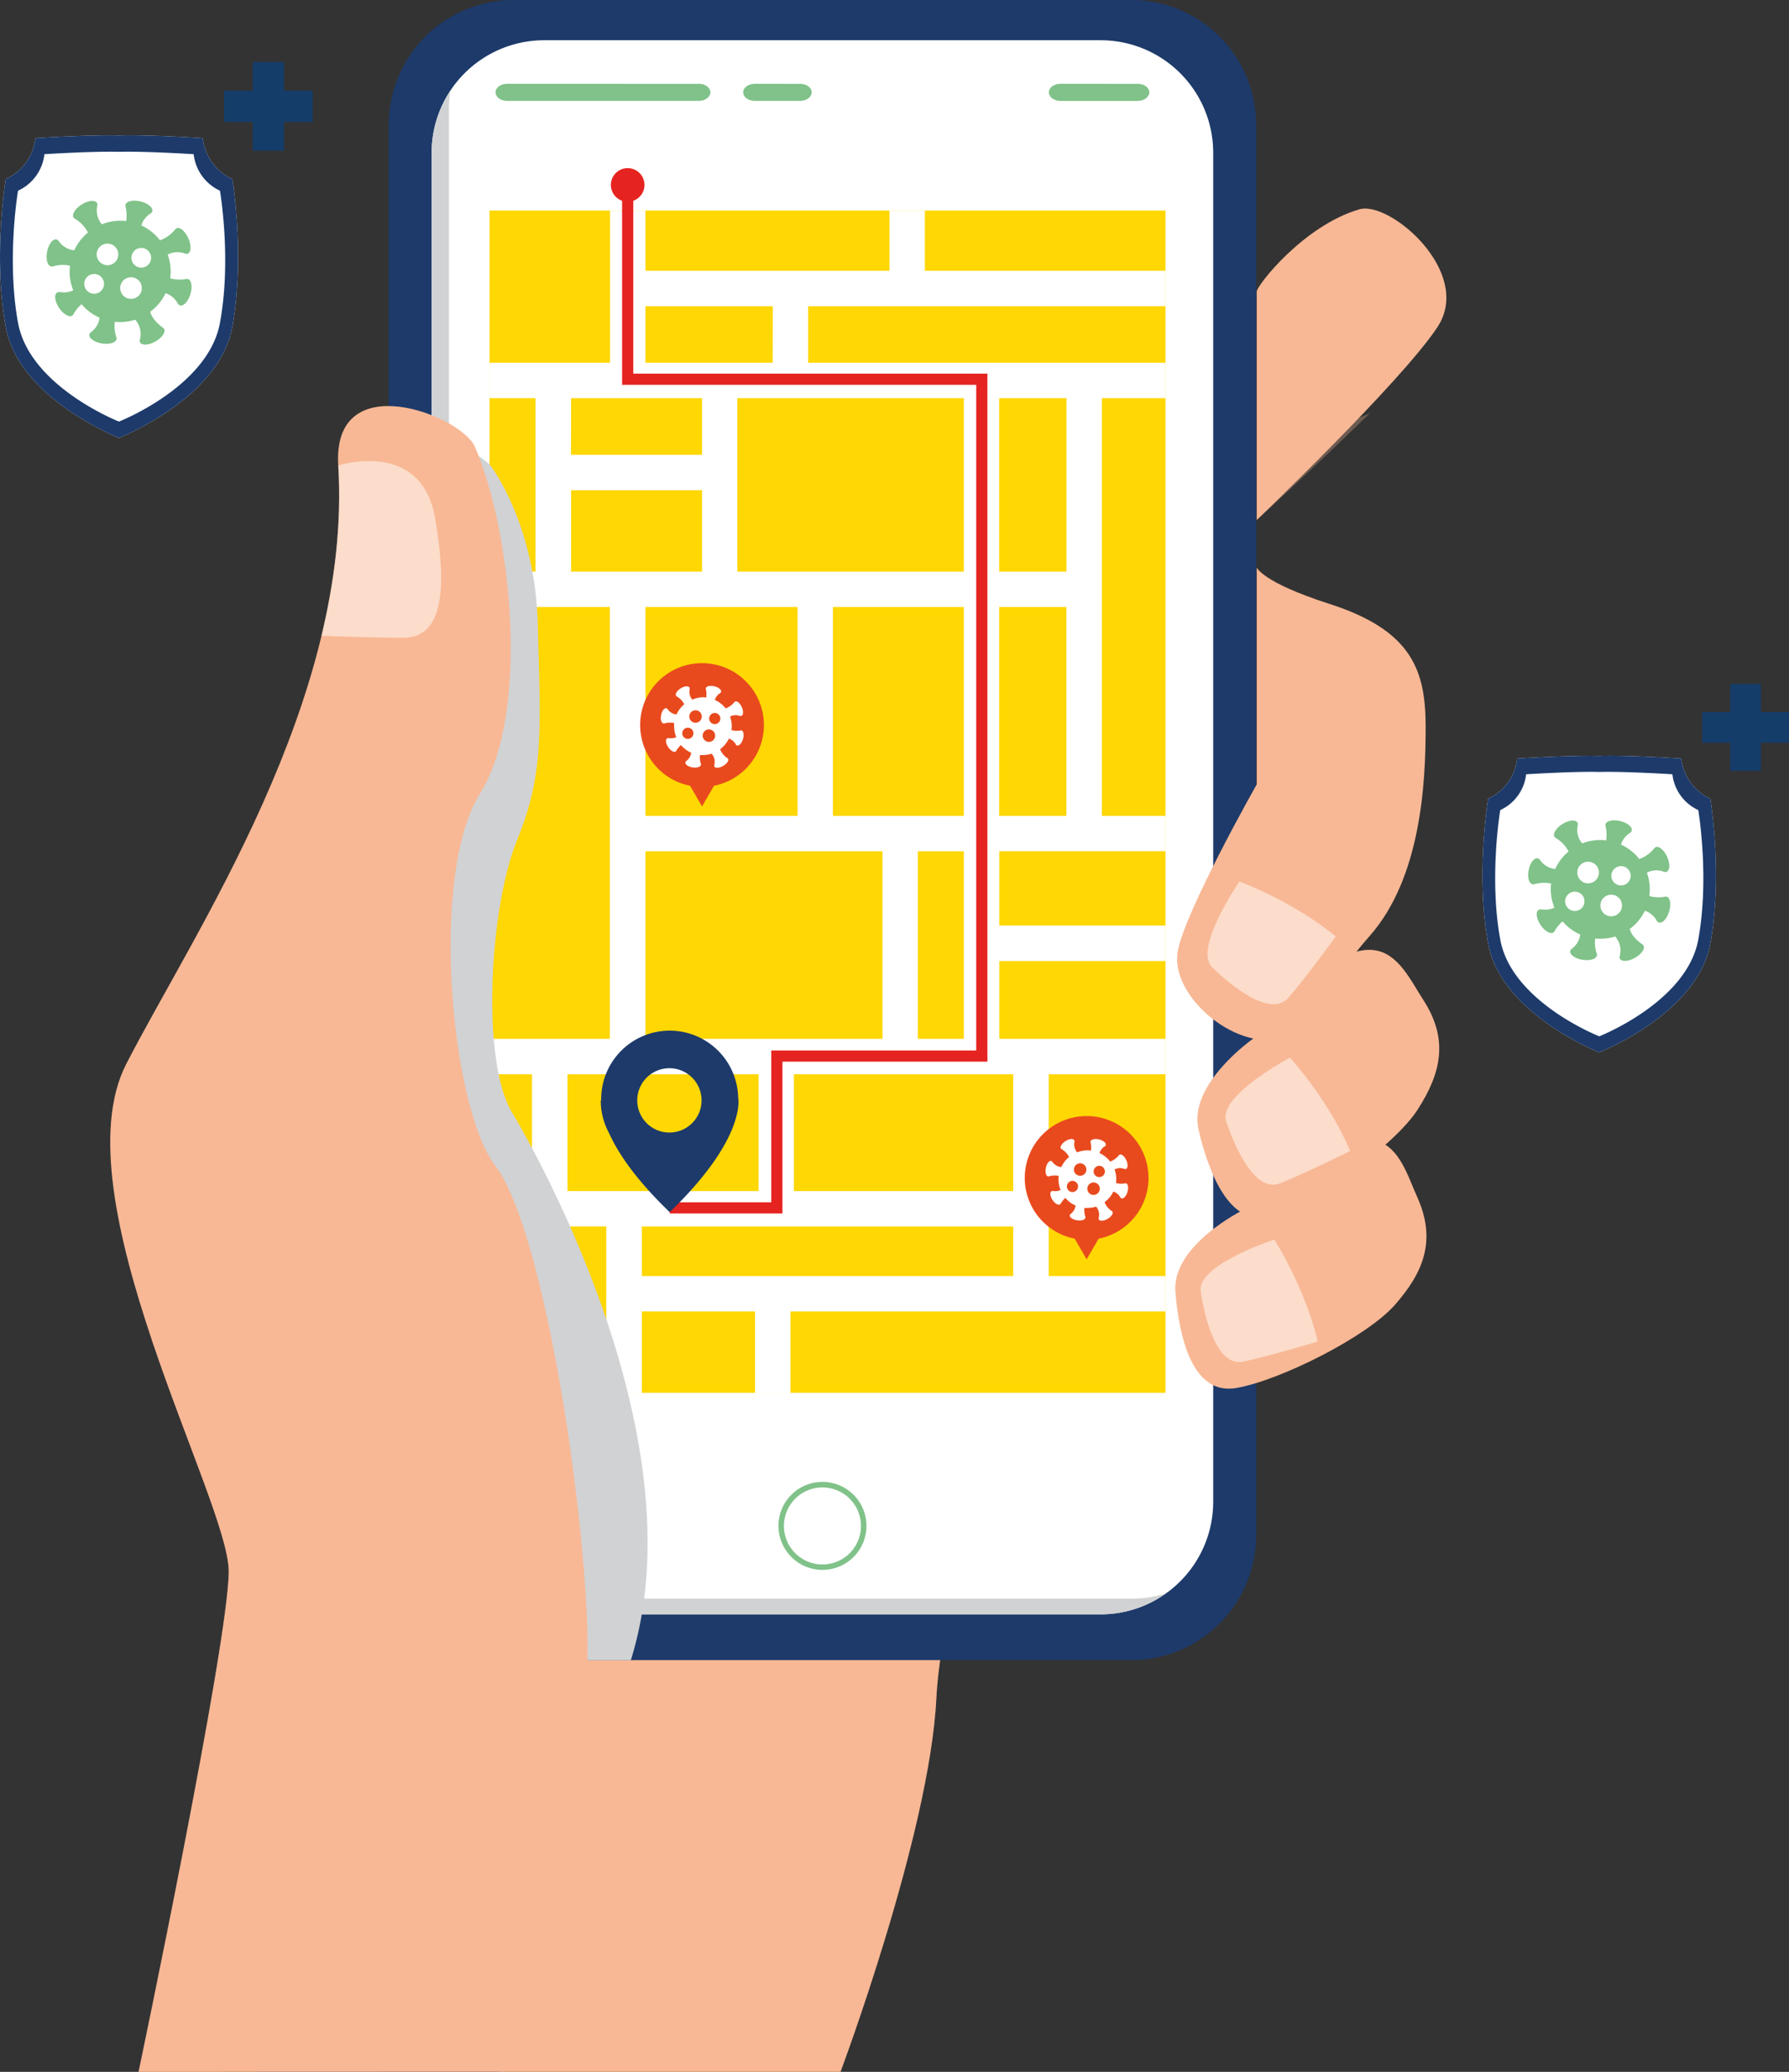
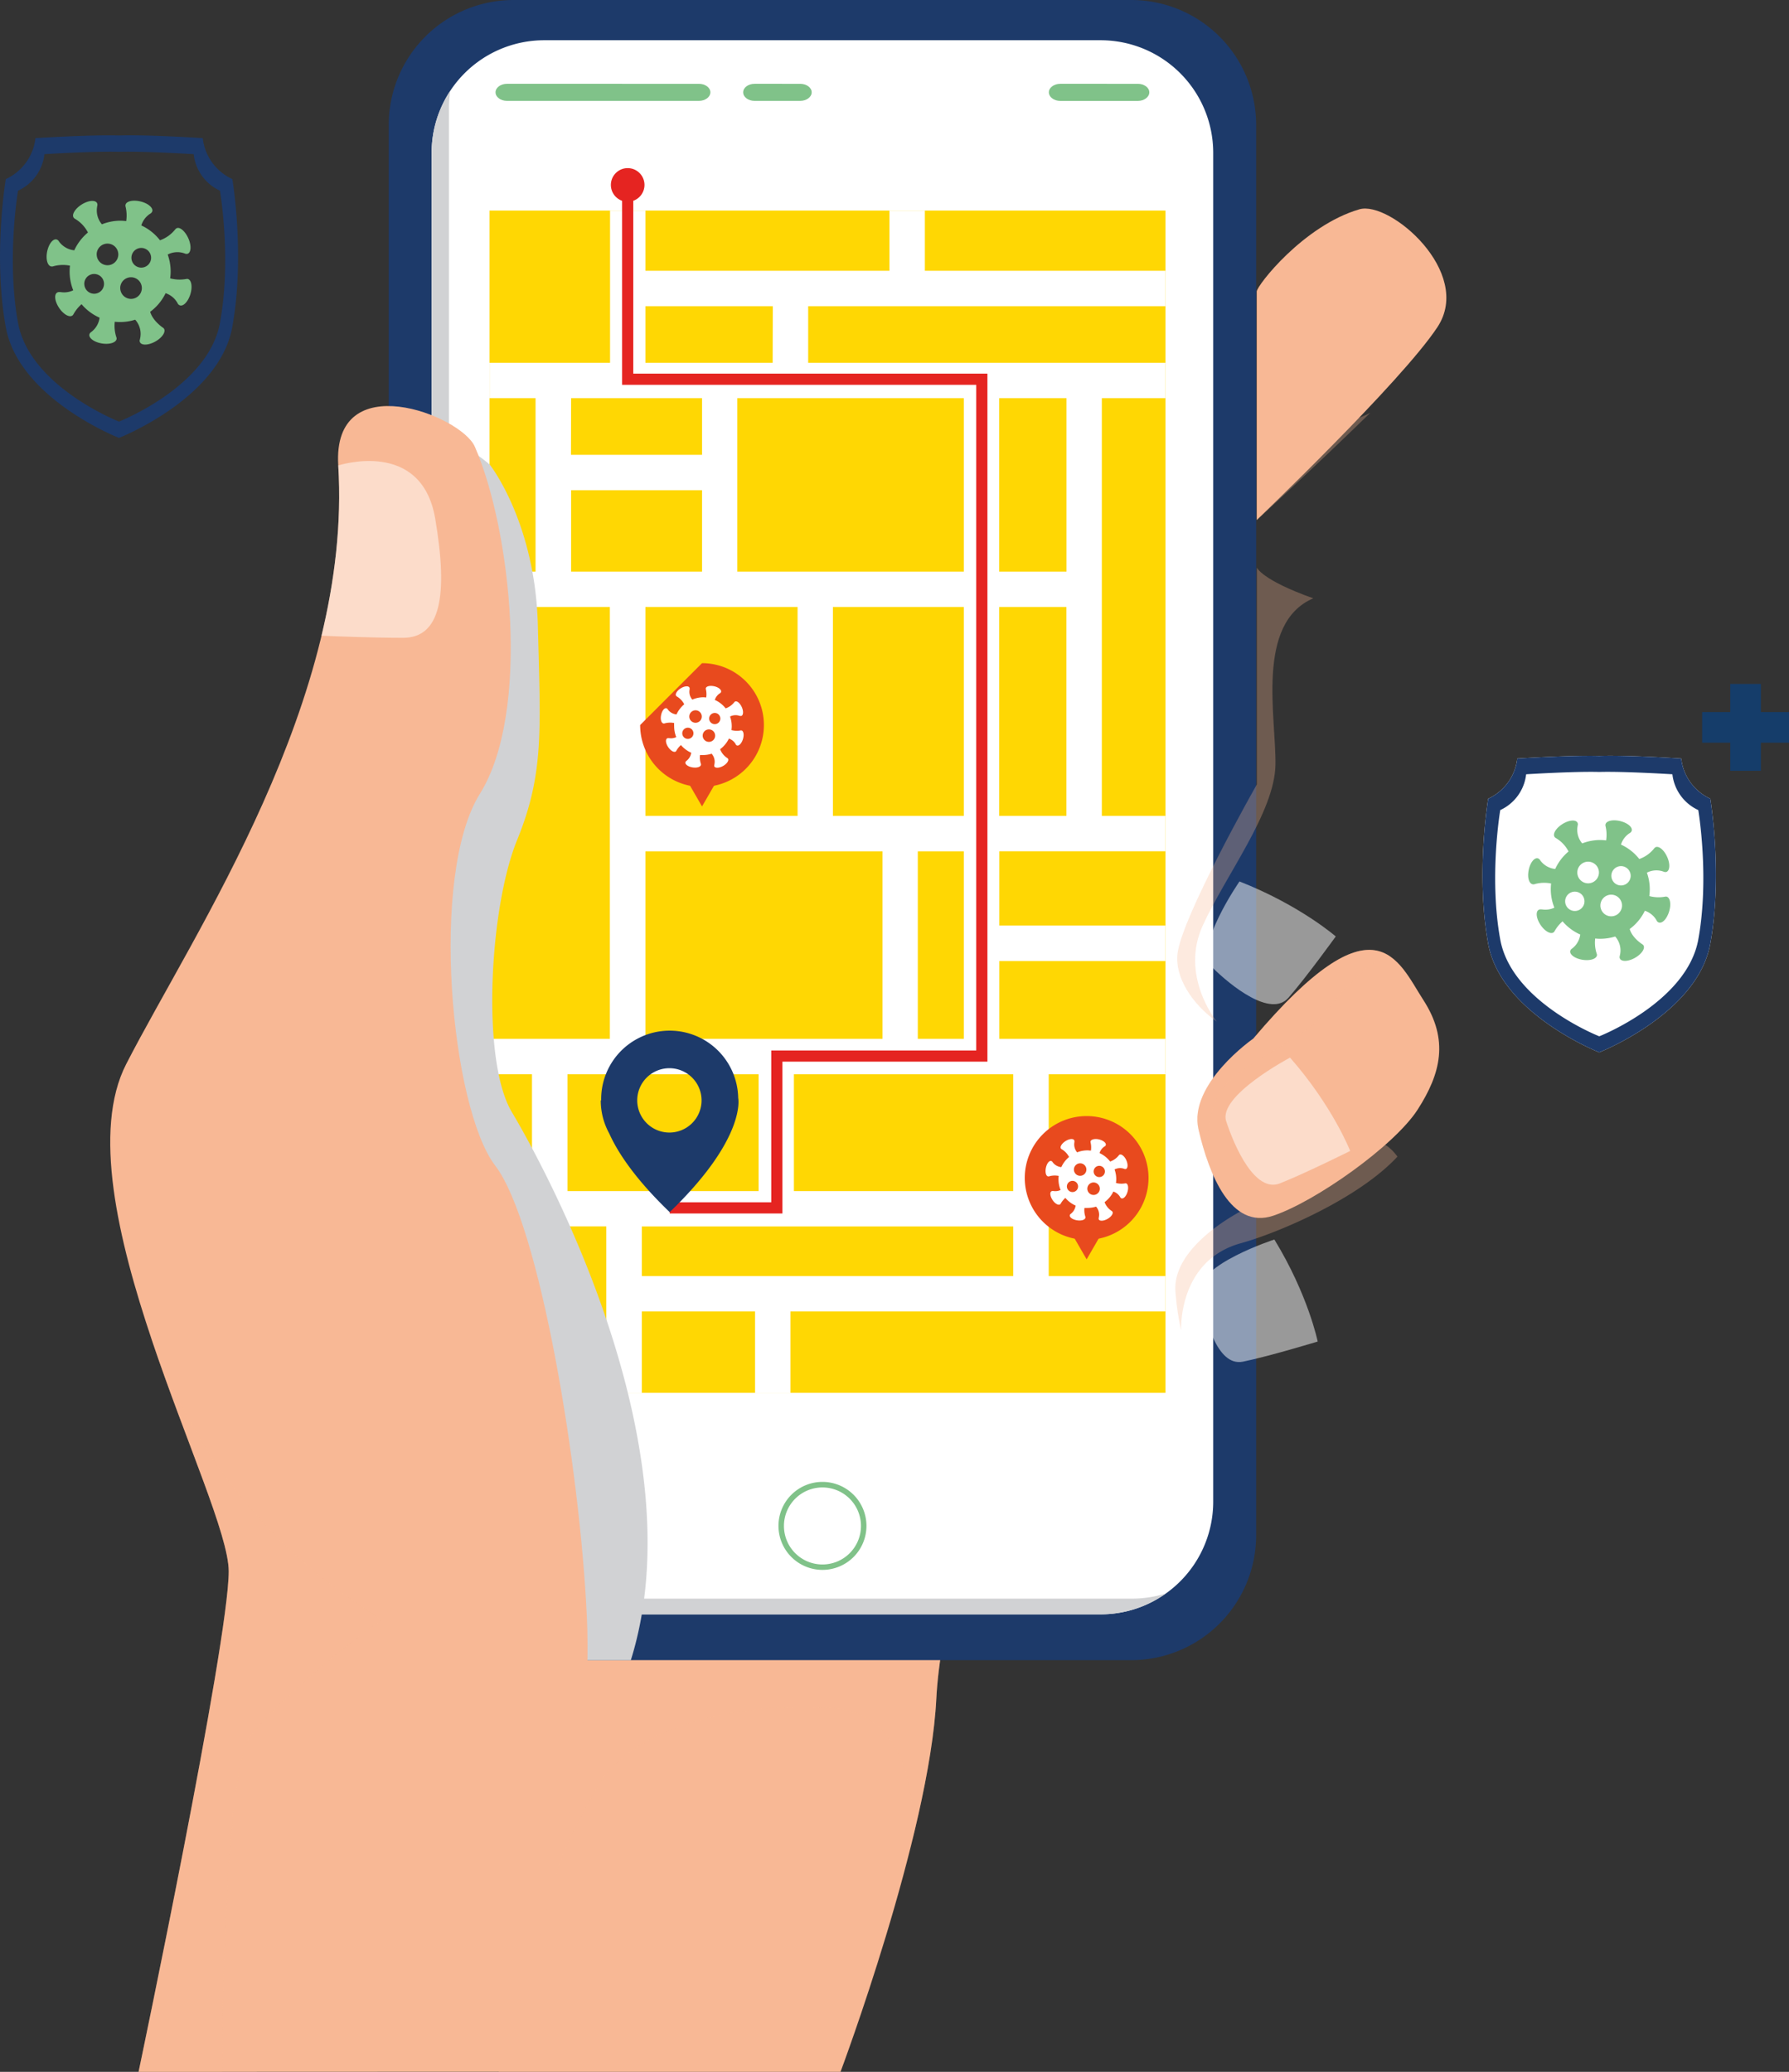
<svg xmlns="http://www.w3.org/2000/svg" viewBox="0 0 496.16 574.52">
  <rect x="0" y="0" width="496.16" height="574.52" fill="#333333" stroke="none" />
  <defs>
    <style>.cls-1,.cls-11{fill:none;}.cls-2{isolation:isolate;}.cls-3,.cls-4{fill:#f8b895;}.cls-14,.cls-4{mix-blend-mode:multiply;}.cls-4{opacity:0.3;}.cls-5{fill:#1d3a6a;}.cls-15,.cls-6{fill:#fff;}.cls-14,.cls-7{fill:#d1d2d4;}.cls-8{fill:#80c289;}.cls-9{clip-path:url(#clip-path);}.cls-10{fill:#ffd703;}.cls-11{stroke:#e52421;stroke-miterlimit:10;stroke-width:3.1px;}.cls-12{fill:#e52421;}.cls-13{fill:#e84a1e;}.cls-15{opacity:0.5;}.cls-16{fill:#153d6a;}</style>
    <clipPath id="clip-path">
      <rect class="cls-1" x="135.77" y="58.39" width="187.47" height="327.83" />
    </clipPath>
  </defs>
  <g class="cls-2">
    <g id="Capa_2" data-name="Capa 2">
      <g id="LIDER_DE_RASTREO_3" data-name="LIDER DE RASTREO 3">
        <path class="cls-3" d="M138.32,574.52h94.79S257.8,508.65,259.68,471s32-128.91,32-128.91,3.77-107.26-44.22-123.26-116.68-13.17-136.44,48c0,0-22.58,98.8-15.05,142.08S138.32,574.52,138.32,574.52Z" />
        <path class="cls-4" d="M160.94,424.59c-4.35-33.1,5.07-65.53,5.07-65.53s104.14,28.43,105,31c.37,1.12.75,9,1.05,18.16-6.18,23.3-11.62,47.48-12.38,62.78-.57,11.38-3.22,25.32-6.65,39.25,0-.17,3.28-34.92-22.51-36.64s-54.81,5-64.6,21.53S154.15,520,154.15,520,165.3,457.69,160.94,424.59Z" />
        <path class="cls-4" d="M356.48,72c-.38.44-7.8,9.45-2.79,31.58,5.14,22.71,26.36,10.88,26.36,10.88h0c-15.84,15.45-31.5,29.76-31.5,29.76V80.83C348.55,80.26,351.73,76.61,356.48,72Z" />
        <path class="cls-3" d="M348.55,80.83c0-1.62,12.95-18.27,28.46-22.79,8.44-2.46,31.67,17.45,21.66,32.65s-50.12,53.49-50.12,53.49Z" />
        <path class="cls-5" d="M107.81,425.8a34.65,34.65,0,0,0,34.54,34.55H313.83a34.65,34.65,0,0,0,34.55-34.55V34.55A34.65,34.65,0,0,0,313.83,0H142.35a34.64,34.64,0,0,0-34.54,34.54Z" />
        <path class="cls-6" d="M119.71,416.51a31.22,31.22,0,0,0,31.13,31.13H305.35a31.22,31.22,0,0,0,31.12-31.13V42.28a31.22,31.22,0,0,0-31.12-31.12H150.84a31.22,31.22,0,0,0-31.13,31.13Z" />
        <path class="cls-7" d="M124.87,25.21a31,31,0,0,0-.35,4.44V411.52a31.86,31.86,0,0,0,31.76,31.77H313.94a31.47,31.47,0,0,0,9.36-1.42,30.84,30.84,0,0,1-17.95,5.77H150.84a31.22,31.22,0,0,1-31.13-31.13V42.29A30.86,30.86,0,0,1,124.87,25.21Z" />
        <path class="cls-8" d="M137.43,25.6c0,1.31,1.42,2.37,3.16,2.37h53.26c1.73,0,3.17-1.06,3.17-2.37s-1.44-2.36-3.17-2.36H140.59C138.85,23.24,137.43,24.3,137.43,25.6Z" />
        <path class="cls-8" d="M206.11,25.6c0,1.31,1.41,2.37,3.15,2.37h12.68c1.74,0,3.17-1.06,3.17-2.37s-1.43-2.36-3.17-2.36H209.26C207.52,23.24,206.11,24.3,206.11,25.6Z" />
        <path class="cls-8" d="M290.89,25.6c0,1.31,1.42,2.38,3.16,2.38h21.54c1.73,0,3.16-1.07,3.16-2.38s-1.43-2.36-3.16-2.36H294.05C292.31,23.24,290.89,24.3,290.89,25.6Z" />
        <path class="cls-8" d="M215.9,423.13a12.2,12.2,0,1,1,12.18,12.19A12.21,12.21,0,0,1,215.9,423.13Zm1.52,0a10.68,10.68,0,1,0,10.66-10.67A10.67,10.67,0,0,0,217.42,423.13Z" />
        <g class="cls-9">
          <rect class="cls-10" x="135.77" y="58.39" width="187.47" height="327.83" />
          <path class="cls-6" d="M148.53,110.41v48.1H123v9.81h46.14V288.07H123v9.81h24.54v32.39H123v9.81h45.15v26.5H123v9.81h45.15V400H178V363.65h31.41V400h9.81V363.65H332.08v-9.82H290.85V297.89h38.29v-9.82h-52V266.48h53v-9.82h-53V236.05h52v-9.82H305.58V110.41h23.56V100.6h-105V84.9h107V75.08H256.5V58.39h-9.82V75.08H179V58.39h-9.81V100.6H123v9.81Zm65.76-9.81H179V84.9h35.33Zm-9.81,9.81H267.3v48.1H204.48ZM231,226.23V168.32H267.3v57.91Zm64.78-115.82v48.1H277.11v-48.1ZM277.11,226.23V168.32h18.65v57.91Zm-9.81,61.84H254.54v-52H267.3ZM281,297.89v32.39H220.18V297.89ZM178,340.09H281v13.74H178Zm-20.61-42.2h53v32.39h-53ZM179,288.07v-52h65.76v52Zm0-119.75h42.2v57.91H179Zm-20.61-9.81V135.94h36.32v22.57Zm0-48.1h36.32v15.71H158.35Z" />
        </g>
        <polyline class="cls-11" points="174.08 51.05 174.08 105.16 272.3 105.16 272.3 292.84 215.45 292.84 215.45 334.94 185.73 334.94" />
        <path class="cls-12" d="M178.74,51.28a4.66,4.66,0,1,0-4.66,4.66A4.66,4.66,0,0,0,178.74,51.28Z" />
        <path class="cls-5" d="M166.61,305.13a19,19,0,0,0,2.36,9.18c2.37,5.27,7.16,12.57,16.76,21.81,21.41-20.62,19-31.66,19-31.66h0a19,19,0,0,0-38,.67Zm10.12,0a8.92,8.92,0,1,1,8.92,8.92A8.92,8.92,0,0,1,176.73,305.14Z" />
        <path class="cls-13" d="M284.21,326.64a17.16,17.16,0,1,0,17.16-17.16A17.16,17.16,0,0,0,284.21,326.64Z" />
        <polygon class="cls-13" points="306.26 340.75 301.37 349.21 296.48 340.75 306.26 340.75" />
        <path class="cls-6" d="M290.65,326.2a.58.58,0,0,0,.26,0h0a5.59,5.59,0,0,1,2.71-.13,6.84,6.84,0,0,0-.06.91,8,8,0,0,0,.58,3,3.39,3.39,0,0,1-2,.28l-.15,0h0a.63.63,0,0,0-.4.09c-.49.32-.34,1.4.32,2.4s1.6,1.54,2.09,1.21a.45.45,0,0,0,.17-.19h0a6.06,6.06,0,0,1,1.3-1.6,7.66,7.66,0,0,0,2.84,2.13,3.43,3.43,0,0,1-1.28,2.24l-.12.09h0a.61.61,0,0,0-.21.36c-.1.57.79,1.2,2,1.39s2.22-.12,2.32-.71a.6.6,0,0,0,0-.26h0a5.67,5.67,0,0,1-.26-2.46,7.56,7.56,0,0,0,.83,0,7.91,7.91,0,0,0,2.39-.36,3.36,3.36,0,0,1,.76,3,.58.58,0,0,0,0,.14h0a.62.62,0,0,0,0,.41c.29.52,1.37.45,2.41-.14s1.67-1.49,1.38-2a1.14,1.14,0,0,0-.19-.19h0a5.08,5.08,0,0,1-2-2.46,7.92,7.92,0,0,0,2.44-2.94,3.45,3.45,0,0,1,1.87,1.51.4.4,0,0,0,.07.13h0a.55.55,0,0,0,.32.25c.57.18,1.3-.62,1.65-1.77s.18-2.22-.38-2.39a.61.61,0,0,0-.27,0h0a5.81,5.81,0,0,1-2.54-.11,7.73,7.73,0,0,0,.08-1.08,7.85,7.85,0,0,0-.47-2.67,3.4,3.4,0,0,1,2.63-.19l.14.05h0a.58.58,0,0,0,.41,0c.53-.23.57-1.32.08-2.42s-1.32-1.78-1.86-1.54a.46.46,0,0,0-.2.17h0a5.25,5.25,0,0,1-2.42,1.74,7.9,7.9,0,0,0-2.95-2.35,3.46,3.46,0,0,1,1.37-1.82l.13-.07h0a.62.62,0,0,0,.24-.35c.14-.57-.69-1.25-1.86-1.54s-2.23,0-2.37.53a.77.77,0,0,0,0,.26h0a5.85,5.85,0,0,1,.11,2.3c-.31,0-.63-.06-.95-.06a7.85,7.85,0,0,0-2.88.55,3.38,3.38,0,0,1-.75-2.82.4.4,0,0,0,0-.15h0a.62.62,0,0,0-.07-.41c-.32-.5-1.39-.38-2.4.26s-1.6,1.56-1.28,2.06a.7.7,0,0,0,.2.18h0a5.24,5.24,0,0,1,2.06,2.17,8,8,0,0,0-2.15,2.81,3.41,3.41,0,0,1-2.4-1.36l-.08-.12h0a.65.65,0,0,0-.35-.23c-.58-.11-1.22.76-1.45,1.93S290.07,326.09,290.65,326.2Zm14.22.2a1.56,1.56,0,1,1,1.56-1.56A1.56,1.56,0,0,1,304.87,326.4Zm-3.31,3.22a1.73,1.73,0,1,1,1.73,1.73A1.73,1.73,0,0,1,301.56,329.62Zm-3.72-5.31a1.73,1.73,0,1,1,1.73,1.73A1.72,1.72,0,0,1,297.84,324.31ZM295.89,329a1.55,1.55,0,1,1,1.55,1.55A1.55,1.55,0,0,1,295.89,329Z" />
-         <path class="cls-13" d="M177.54,201.05a17.16,17.16,0,1,0,17.16-17.16A17.16,17.16,0,0,0,177.54,201.05Z" />
+         <path class="cls-13" d="M177.54,201.05a17.16,17.16,0,1,0,17.16-17.16Z" />
        <polygon class="cls-13" points="199.59 215.16 194.7 223.62 189.81 215.16 199.59 215.16" />
        <path class="cls-6" d="M184,200.61a.46.46,0,0,0,.26,0h0a5.67,5.67,0,0,1,2.71-.12,9.08,9.08,0,0,0,0,.91,8,8,0,0,0,.58,3,3.39,3.39,0,0,1-2,.28l-.15,0h0a.64.64,0,0,0-.41.09c-.49.32-.35,1.39.32,2.39s1.6,1.56,2.09,1.23a.55.55,0,0,0,.17-.2h0a6,6,0,0,1,1.28-1.59,8,8,0,0,0,2.85,2.13,3.38,3.38,0,0,1-1.29,2.23l-.11.09h0a.7.7,0,0,0-.22.35c-.09.58.79,1.21,2,1.4s2.22-.13,2.31-.7a.62.62,0,0,0,0-.27h0a5.74,5.74,0,0,1-.25-2.46,7.4,7.4,0,0,0,.83,0,7.91,7.91,0,0,0,2.39-.37,3.36,3.36,0,0,1,.76,3c0,.05,0,.1,0,.14h0a.54.54,0,0,0,0,.4c.29.51,1.37.45,2.42-.14s1.66-1.49,1.37-2a.69.69,0,0,0-.19-.19h0a5,5,0,0,1-2-2.46,7.89,7.89,0,0,0,2.43-2.94,3.45,3.45,0,0,1,1.87,1.51l.06.14h0a.61.61,0,0,0,.32.26c.57.17,1.3-.62,1.65-1.77s.18-2.22-.38-2.4a.61.61,0,0,0-.27,0h0a5.73,5.73,0,0,1-2.54-.1,8,8,0,0,0,.08-1.09,7.89,7.89,0,0,0-.47-2.67,3.31,3.31,0,0,1,2.63-.19l.14,0h0a.64.64,0,0,0,.41,0c.53-.24.57-1.33.08-2.42s-1.32-1.79-1.86-1.55a.62.62,0,0,0-.2.16h0a5.25,5.25,0,0,1-2.42,1.74,7.78,7.78,0,0,0-3-2.34,3.37,3.37,0,0,1,1.37-1.82l.13-.08h0a.65.65,0,0,0,.24-.34c.14-.57-.7-1.27-1.86-1.54s-2.23-.05-2.37.52a.57.57,0,0,0,0,.26h0a6.06,6.06,0,0,1,.1,2.32,7.46,7.46,0,0,0-.95-.06A7.84,7.84,0,0,0,192,194a3.32,3.32,0,0,1-.74-2.82.8.8,0,0,1,0-.15h0a.63.63,0,0,0-.07-.41c-.32-.49-1.39-.38-2.41.26s-1.59,1.57-1.27,2.06a.66.66,0,0,0,.19.18h0a5.31,5.31,0,0,1,2.07,2.17,8.07,8.07,0,0,0-2.15,2.82,3.41,3.41,0,0,1-2.4-1.37.5.5,0,0,0-.08-.12h0a.65.65,0,0,0-.35-.23c-.58-.11-1.22.75-1.45,1.94S183.41,200.5,184,200.61Zm14.22.19a1.55,1.55,0,1,1,1.56-1.55A1.55,1.55,0,0,1,198.2,200.8ZM194.88,204a1.73,1.73,0,1,1,1.73,1.72A1.74,1.74,0,0,1,194.88,204Zm-3.71-5.31a1.73,1.73,0,1,1,1.72,1.73A1.73,1.73,0,0,1,191.17,198.72Zm-1.95,4.65a1.55,1.55,0,1,1,1.55,1.55A1.55,1.55,0,0,1,189.22,203.37Z" />
        <path class="cls-14" d="M107.81,425.8V119.46c9.21-.88,18.71,1.52,28,9.35,0,0,12.65,15.92,13.36,44.64S151,214.36,143.39,233s-10,61-1.44,75.37,51.69,92.33,33,152H142.35A34.65,34.65,0,0,1,107.81,425.8Z" />
-         <path class="cls-3" d="M344.84,335.51S325,345.23,326,358.14s4.77,28.84,16.86,26.75,36.14-14.12,44-23.06S398.46,344,393.08,332,384.41,301,344.84,335.51Z" />
        <path class="cls-15" d="M353.43,343.71S332,350.69,333,358s4.43,21.06,11.71,19.58S365.45,372,365.45,372,362.82,359.07,353.43,343.71Z" />
        <path class="cls-4" d="M344.84,335.51c27.34-23.87,37.37-22.1,42.73-14.79-10.72,11.6-32.89,21.1-43.37,24-17.65,4.84-16.62,24.23-16.62,24.23h0A75,75,0,0,1,326,358.14C325,345.23,344.84,335.51,344.84,335.51Z" />
        <path class="cls-3" d="M347.59,288s-18.11,12.6-15.19,25.2,9,27.8,20.68,23.92,33.62-19.39,40.08-29.42,8.72-19.38,1.61-30.37S381.52,247.88,347.59,288Z" />
        <path class="cls-15" d="M357.78,293.27s-20,10.55-17.72,17.6,8,20,14.9,17.28,19.5-9,19.5-9S369.65,306.79,357.78,293.27Z" />
        <path class="cls-4" d="M347.59,288c21.05-24.87,31.4-27.21,37.93-22.79h0c-3.37.37-9,4.24-16.86,14.08s-15,10.16-27.52,20.25c-7.22,5.8-6.34,22-6.32,22.11a77.87,77.87,0,0,1-2.42-8.45C329.48,300.57,347.59,288,347.59,288Z" />
-         <path class="cls-3" d="M348.55,157.39V217.5s-20.68,36.52-22,46.87,11.3,22.62,22.94,23.92,16.16-12.61,30.39-28.77,15.51-42.34,15.51-57.86-3.55-26.82-26.83-34.25C350.05,161.48,348.55,157.39,348.55,157.39Z" />
        <path class="cls-15" d="M343.76,244.42S330.89,263,336.15,268.2s16.28,14.06,21.18,8.47,13.13-17,13.13-17S360.52,251,343.76,244.42Z" />
        <path class="cls-4" d="M326.58,264.37c1.29-10.35,22-46.87,22-46.87V157.39s1.3,3.42,15.64,8.52h0c-16.1,6.93-10.24,33.19-10.49,46.24s-13.78,30.51-20.18,44.54c-6.27,13.76,3.52,26.13,3.9,26.6C330.68,278.47,325.75,271,326.58,264.37Z" />
        <path class="cls-3" d="M38.43,574.52s25-119,25-138.8S16.18,331.75,35,295.06s62.8-101.15,58.81-166c-1.71-27.75,34.08-13.94,37.89-5.18,10.1,23.17,15.51,73.64,1.4,96.22s-8,87.15,4.26,103.15,23.52,83.74,25.4,125.14-10.23,80.08-24.44,126.09Z" />
        <path class="cls-4" d="M63.43,435.72c0-10.13-12.42-37.22-22-66.16,21.94,60.45,66.78,79.08,64.19,79.94S77.21,471,69.46,481.37s-7.81,93.15-7.81,93.15H38.43S63.43,455.48,63.43,435.72Z" />
        <path class="cls-15" d="M120.71,143.86c3.64,21.49,1.42,33-8.91,33-8.07,0-18.46-.4-22.64-.58,3.71-15.45,5.63-31.32,4.65-47.22C93.81,129.1,116.92,121.45,120.71,143.86Z" />
-         <path class="cls-6" d="M64.44,49.66A14.22,14.22,0,0,1,56.23,38.3s-15.47-1-23.2-.73c-7.74-.24-23.2.73-23.2.73A14.24,14.24,0,0,1,1.61,49.66S-2,70.92,1.61,90.74,33,121.43,33,121.43s27.79-10.88,31.41-30.69S64.44,49.66,64.44,49.66Z" />
        <path class="cls-8" d="M14.18,73.88a1.22,1.22,0,0,0,.46,0h0a9.82,9.82,0,0,1,4.77-.21,13.85,13.85,0,0,0-.1,1.59,14.05,14.05,0,0,0,1,5.24,5.84,5.84,0,0,1-3.52.49l-.25,0h0a1.09,1.09,0,0,0-.72.16c-.86.56-.61,2.45.56,4.21s2.82,2.73,3.67,2.15a1,1,0,0,0,.31-.35h0a10.48,10.48,0,0,1,2.26-2.81,13.77,13.77,0,0,0,5,3.74,5.9,5.9,0,0,1-2.26,3.93l-.2.15h0s0,0,0,0a1.06,1.06,0,0,0-.38.61c-.16,1,1.39,2.12,3.48,2.46s3.91-.22,4.07-1.24a.91.91,0,0,0-.05-.46h0a10.07,10.07,0,0,1-.45-4.32,13.76,13.76,0,0,0,5.66-.57,5.87,5.87,0,0,1,1.34,5.33c0,.09,0,.17-.07.25h0a1,1,0,0,0,.09.72c.51.89,2.41.78,4.25-.26s2.91-2.61,2.4-3.51a1,1,0,0,0-.33-.33h0S42.37,89,41.65,86.46a14,14,0,0,0,4.28-5.16A5.94,5.94,0,0,1,49.21,84a2.42,2.42,0,0,0,.12.23h0a1.08,1.08,0,0,0,.57.45c1,.3,2.28-1.08,2.9-3.11s.31-3.9-.68-4.21a1.19,1.19,0,0,0-.46,0h0a10.09,10.09,0,0,1-4.47-.18,13.53,13.53,0,0,0,.14-1.91,14,14,0,0,0-.82-4.69,5.84,5.84,0,0,1,4.62-.33l.24.09h0a1.1,1.1,0,0,0,.72,0c.94-.41,1-2.32.15-4.24S49.93,62.86,49,63.28a1.28,1.28,0,0,0-.37.29h0a9.43,9.43,0,0,1-4.26,3.06,13.91,13.91,0,0,0-5.18-4.12,5.94,5.94,0,0,1,2.4-3.21,1.18,1.18,0,0,0,.22-.14h0a1.15,1.15,0,0,0,.43-.59c.24-1-1.23-2.22-3.28-2.71s-3.91-.09-4.15.92a1,1,0,0,0,0,.46h0A10.53,10.53,0,0,1,35,61.31a15.11,15.11,0,0,0-1.67-.11,14,14,0,0,0-5.07,1,5.91,5.91,0,0,1-1.3-5c0-.08,0-.16.05-.24v0h0a1.14,1.14,0,0,0-.13-.71c-.56-.87-2.45-.66-4.23.46s-2.8,2.75-2.24,3.61a1,1,0,0,0,.33.32h0a9.36,9.36,0,0,1,3.65,3.83,14.06,14.06,0,0,0-3.79,4.94A6,6,0,0,1,16.38,67a1.91,1.91,0,0,0-.14-.21v0h0a1.09,1.09,0,0,0-.61-.4c-1-.19-2.15,1.33-2.56,3.41S13.17,73.68,14.18,73.88Zm25,.33a2.73,2.73,0,1,1,2.73-2.73A2.73,2.73,0,0,1,39.19,74.21Zm-5.84,5.67a3,3,0,1,1,3,3A3,3,0,0,1,33.35,79.88Zm-6.53-9.33a3,3,0,1,1,3,3A3,3,0,0,1,26.82,70.55Zm-3.44,8.17a2.74,2.74,0,1,1,2.73,2.73A2.74,2.74,0,0,1,23.38,78.72Z" />
        <path class="cls-5" d="M64.44,49.66A14.22,14.22,0,0,1,56.23,38.3s-15.47-1-23.2-.73c-7.74-.24-23.2.73-23.2.73A14.24,14.24,0,0,1,1.61,49.66S-2,70.92,1.61,90.74,33,121.43,33,121.43s27.79-10.88,31.41-30.69S64.44,49.66,64.44,49.66ZM61,89.52C57.81,107.2,33,116.9,33,116.9S8.24,107.2,5,89.52,5,52.88,5,52.88a12.68,12.68,0,0,0,7.32-10.13s13.8-.86,20.7-.65c6.89-.21,20.69.65,20.69.65A12.7,12.7,0,0,0,61,52.88S64.28,71.85,61,89.52Z" />
-         <polygon class="cls-16" points="86.73 25.15 78.77 25.15 78.77 17.19 70.1 17.19 70.1 25.15 62.14 25.15 62.14 33.82 70.1 33.82 70.1 41.78 78.77 41.78 78.77 33.82 86.73 33.82 86.73 25.15" />
        <path class="cls-6" d="M474.32,221.47a14,14,0,0,1-8.05-11.13s-15.16-1-22.74-.72c-7.58-.23-22.73.72-22.73.72a14,14,0,0,1-8.06,11.13s-3.55,20.84,0,40.26,30.79,30.08,30.79,30.08,27.24-10.66,30.79-30.08S474.32,221.47,474.32,221.47Z" />
        <path class="cls-8" d="M425.06,245.2a1,1,0,0,0,.45,0h0a9.58,9.58,0,0,1,4.67-.21c-.05.51-.09,1-.09,1.56a13.72,13.72,0,0,0,1,5.14,5.83,5.83,0,0,1-3.45.48l-.25,0h0a1.1,1.1,0,0,0-.7.15c-.84.56-.6,2.4.55,4.13s2.76,2.67,3.6,2.11a1.1,1.1,0,0,0,.3-.34h0a10.35,10.35,0,0,1,2.22-2.74,13.7,13.7,0,0,0,4.91,3.66,5.84,5.84,0,0,1-2.22,3.85l-.2.14h0a1.09,1.09,0,0,0-.37.61c-.15,1,1.36,2.07,3.41,2.4s3.83-.22,4-1.21a.87.87,0,0,0-.05-.45h0a9.67,9.67,0,0,1-.43-4.24,11,11,0,0,0,1.42.08,14,14,0,0,0,4.12-.63,5.76,5.76,0,0,1,1.31,5.22c0,.09-.05.17-.06.24h0a1,1,0,0,0,.09.71c.49.87,2.36.76,4.16-.26s2.86-2.55,2.36-3.44a1.12,1.12,0,0,0-.33-.32h0s-2.79-1.72-3.5-4.23a13.65,13.65,0,0,0,4.2-5.06,5.87,5.87,0,0,1,3.22,2.6,1.51,1.51,0,0,0,.11.22h0a1,1,0,0,0,.56.44c1,.3,2.23-1.06,2.84-3.05s.3-3.82-.66-4.12a1.18,1.18,0,0,0-.46,0h0a9.73,9.73,0,0,1-4.37-.17,14.85,14.85,0,0,0,.13-1.88,13.72,13.72,0,0,0-.8-4.6,5.74,5.74,0,0,1,4.53-.32l.23.09h0a1.14,1.14,0,0,0,.71,0c.92-.42,1-2.28.14-4.17s-2.28-3.08-3.2-2.67a1.17,1.17,0,0,0-.35.28h0a9.1,9.1,0,0,1-4.17,3,13.66,13.66,0,0,0-5.08-4,5.85,5.85,0,0,1,2.35-3.14.93.93,0,0,0,.22-.14h0a1,1,0,0,0,.42-.58c.24-1-1.2-2.17-3.21-2.66s-3.84-.08-4.07.91a1,1,0,0,0,0,.45h0a10.23,10.23,0,0,1,.17,4,14.39,14.39,0,0,0-1.63-.11,13.72,13.72,0,0,0-5,.94,5.79,5.79,0,0,1-1.27-4.87c0-.08,0-.16.05-.24h0a1,1,0,0,0-.13-.7c-.54-.85-2.39-.65-4.14.45s-2.74,2.69-2.19,3.54a1,1,0,0,0,.32.31h0a9.19,9.19,0,0,1,3.57,3.75,13.8,13.8,0,0,0-3.7,4.85,5.82,5.82,0,0,1-4.13-2.36l-.14-.21h0a1.11,1.11,0,0,0-.6-.39c-1-.18-2.11,1.3-2.5,3.34S424.07,245,425.06,245.2Zm24.51.33a2.68,2.68,0,1,1,2.68-2.67A2.68,2.68,0,0,1,449.57,245.53Zm-5.72,5.56a3,3,0,1,1,3,3A3,3,0,0,1,443.85,251.09Zm-6.4-9.15a3,3,0,1,1,3,3A3,3,0,0,1,437.45,241.94Zm-3.37,8a2.68,2.68,0,1,1,2.67,2.67A2.68,2.68,0,0,1,434.08,250Z" />
        <path class="cls-5" d="M474.32,221.47a14,14,0,0,1-8.05-11.13s-15.16-1-22.74-.72c-7.58-.23-22.73.72-22.73.72a14,14,0,0,1-8.06,11.13s-3.55,20.84,0,40.26,30.79,30.08,30.79,30.08,27.24-10.66,30.79-30.08S474.32,221.47,474.32,221.47ZM471,260.54c-3.16,17.32-27.46,26.82-27.46,26.82s-24.29-9.5-27.46-26.82,0-35.91,0-35.91a12.44,12.44,0,0,0,7.18-9.93s13.53-.84,20.28-.64c6.76-.2,20.28.64,20.28.64a12.46,12.46,0,0,0,7.18,9.93S474.16,243.21,471,260.54Z" />
        <polygon class="cls-16" points="496.17 197.45 488.36 197.45 488.36 189.65 479.87 189.65 479.87 197.45 472.07 197.45 472.07 205.95 479.87 205.95 479.87 213.74 488.36 213.74 488.36 205.95 496.17 205.95 496.17 197.45" />
      </g>
    </g>
  </g>
</svg>